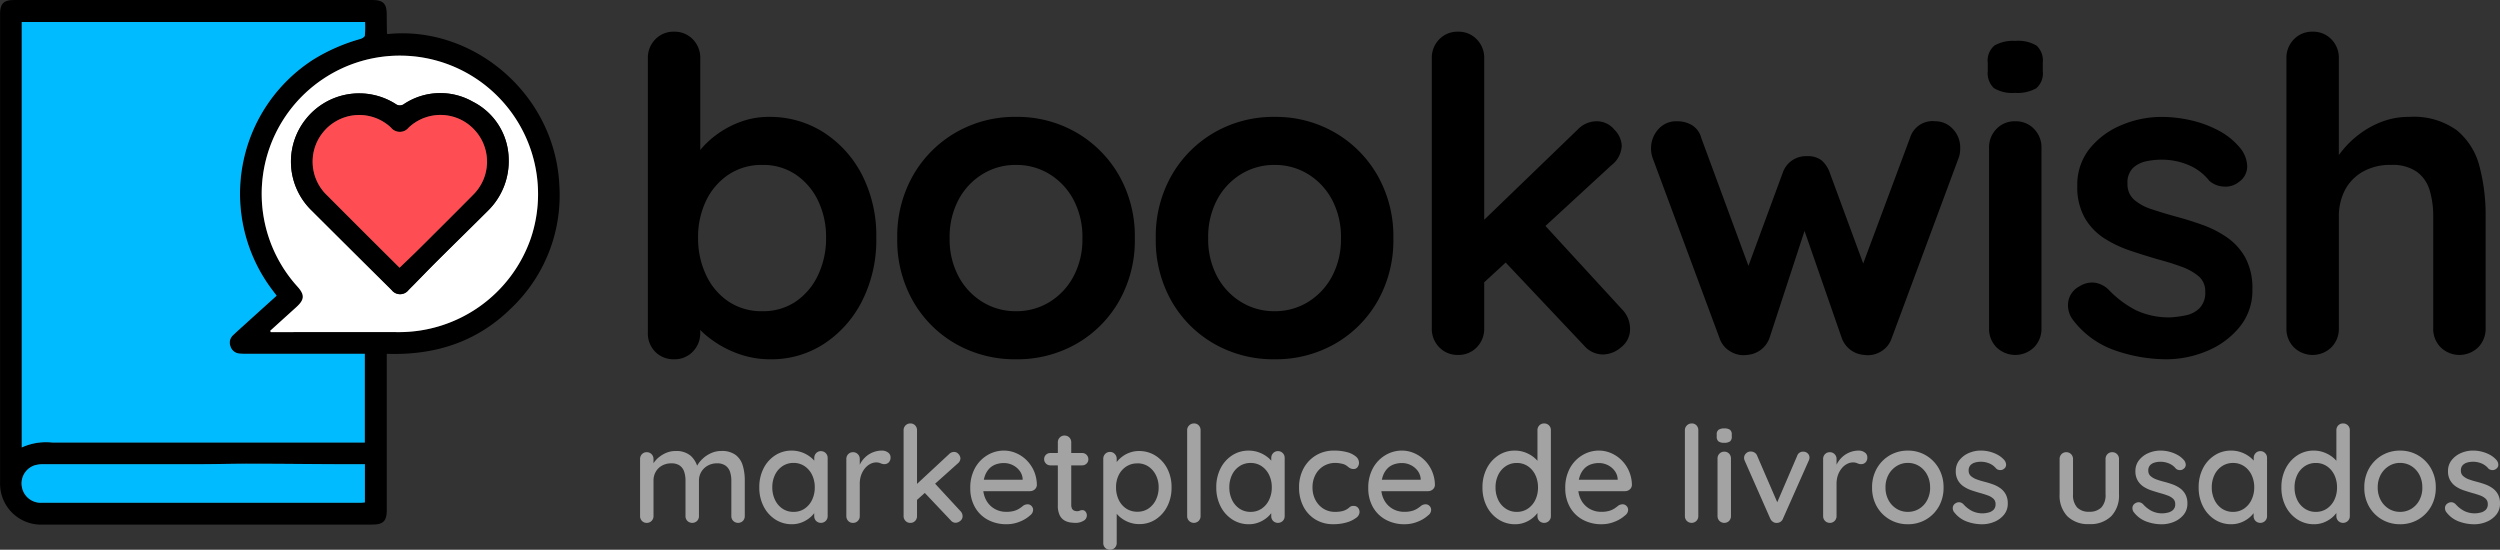
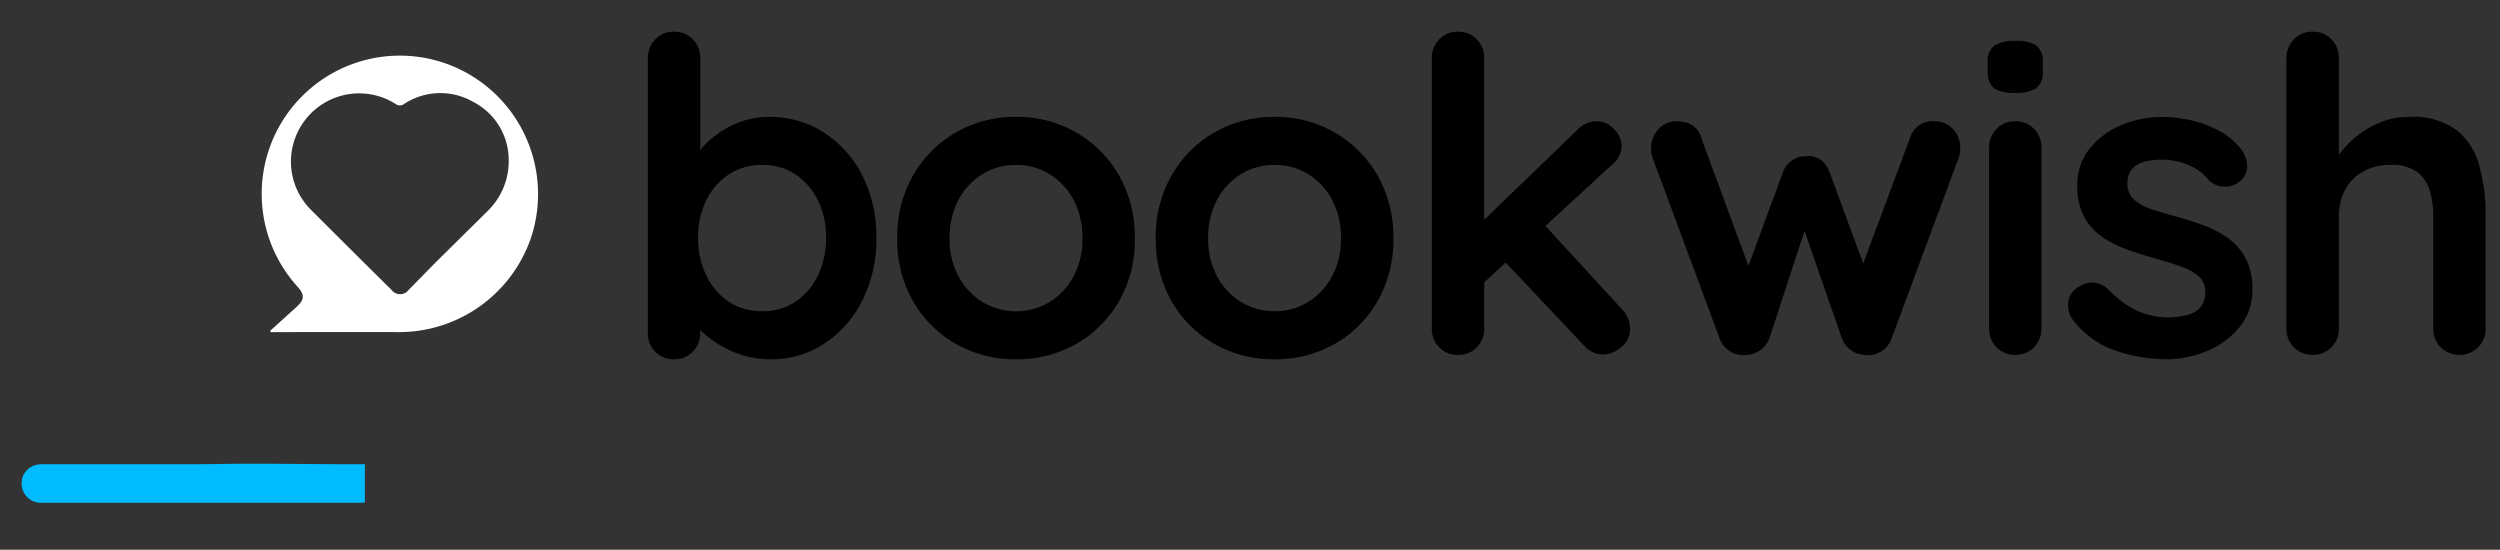
<svg xmlns="http://www.w3.org/2000/svg" width="315.412" height="69.361" viewBox="0 0 315.412 69.361">
  <rect x="0" y="0" width="315.412" height="69.361" fill="#333333" stroke="none" />
  <g transform="translate(24406.318 17.694)">
    <g transform="translate(-24406.318 -17.694)">
      <path d="M17.8-18.115a12.557,12.557,0,0,1,6.915,1.956,13.881,13.881,0,0,1,4.849,5.372,16.849,16.849,0,0,1,1.791,7.934,17.015,17.015,0,0,1-1.791,7.962,13.993,13.993,0,0,1-4.794,5.4,12.1,12.1,0,0,1-6.75,1.956,11.774,11.774,0,0,1-4.133-.716A13.232,13.232,0,0,1,10.5,9.931,10.42,10.42,0,0,1,8.238,7.7a3.549,3.549,0,0,1-.8-1.9l1.708-.716V9.1a3.3,3.3,0,0,1-.937,2.4,3.163,3.163,0,0,1-2.369.964,3.211,3.211,0,0,1-2.369-.937A3.28,3.28,0,0,1,2.535,9.1V-25.5a3.3,3.3,0,0,1,.937-2.4,3.163,3.163,0,0,1,2.369-.964A3.163,3.163,0,0,1,8.21-27.9a3.3,3.3,0,0,1,.937,2.4v14L8.21-12a3.1,3.1,0,0,1,.771-1.736,11.107,11.107,0,0,1,2.094-2.039,11.925,11.925,0,0,1,3.058-1.681A10.2,10.2,0,0,1,17.8-18.115Zm-.827,6.061a7.469,7.469,0,0,0-4.243,1.212A8.226,8.226,0,0,0,9.891-7.564,10.511,10.511,0,0,0,8.872-2.853,10.736,10.736,0,0,0,9.891,1.858a8.147,8.147,0,0,0,2.838,3.334A7.469,7.469,0,0,0,16.971,6.4a7.338,7.338,0,0,0,4.215-1.212A8.227,8.227,0,0,0,24,1.858a10.736,10.736,0,0,0,1.019-4.711A10.511,10.511,0,0,0,24-7.564a8.307,8.307,0,0,0-2.81-3.278A7.338,7.338,0,0,0,16.971-12.054Zm47,9.257a15.5,15.5,0,0,1-2.011,7.962,14.436,14.436,0,0,1-5.4,5.372,15.045,15.045,0,0,1-7.576,1.929,15.045,15.045,0,0,1-7.576-1.929,14.436,14.436,0,0,1-5.4-5.372A15.5,15.5,0,0,1,34-2.8a15.5,15.5,0,0,1,2.011-7.962,14.645,14.645,0,0,1,5.4-5.4,14.879,14.879,0,0,1,7.576-1.956,14.879,14.879,0,0,1,7.576,1.956,14.645,14.645,0,0,1,5.4,5.4A15.5,15.5,0,0,1,63.972-2.8Zm-6.612,0a10.015,10.015,0,0,0-1.13-4.876A8.407,8.407,0,0,0,53.2-10.9a7.949,7.949,0,0,0-4.215-1.157A7.949,7.949,0,0,0,44.769-10.9a8.407,8.407,0,0,0-3.031,3.223A10.015,10.015,0,0,0,40.609-2.8a9.9,9.9,0,0,0,1.13,4.821,8.407,8.407,0,0,0,3.031,3.223A7.949,7.949,0,0,0,48.984,6.4,7.949,7.949,0,0,0,53.2,5.247,8.407,8.407,0,0,0,56.23,2.024,9.9,9.9,0,0,0,57.36-2.8Zm39.231,0A15.5,15.5,0,0,1,94.58,5.164a14.436,14.436,0,0,1-5.4,5.372A15.045,15.045,0,0,1,81.6,12.465a15.045,15.045,0,0,1-7.576-1.929,14.436,14.436,0,0,1-5.4-5.372A15.5,15.5,0,0,1,66.617-2.8a15.5,15.5,0,0,1,2.011-7.962,14.645,14.645,0,0,1,5.4-5.4A14.879,14.879,0,0,1,81.6-18.115a14.879,14.879,0,0,1,7.576,1.956,14.645,14.645,0,0,1,5.4,5.4A15.5,15.5,0,0,1,96.591-2.8Zm-6.612,0a10.015,10.015,0,0,0-1.13-4.876A8.407,8.407,0,0,0,85.819-10.9,7.949,7.949,0,0,0,81.6-12.054,7.949,7.949,0,0,0,77.389-10.9a8.407,8.407,0,0,0-3.031,3.223A10.015,10.015,0,0,0,73.229-2.8a9.9,9.9,0,0,0,1.13,4.821,8.407,8.407,0,0,0,3.031,3.223A7.949,7.949,0,0,0,81.6,6.4a7.949,7.949,0,0,0,4.215-1.157,8.407,8.407,0,0,0,3.031-3.223A9.9,9.9,0,0,0,89.979-2.8Zm14.767,14.712a3.163,3.163,0,0,1-2.369-.964,3.3,3.3,0,0,1-.937-2.4V-25.5a3.3,3.3,0,0,1,.937-2.4,3.163,3.163,0,0,1,2.369-.964,3.163,3.163,0,0,1,2.369.964,3.3,3.3,0,0,1,.937,2.4V8.553a3.3,3.3,0,0,1-.937,2.4A3.163,3.163,0,0,1,104.746,11.914Zm17.522-29.479a2.871,2.871,0,0,1,2.2,1.047,3.115,3.115,0,0,1,.937,2.039A3.307,3.307,0,0,1,124.086-12L107.5,3.263l-.276-7.6,12.618-12.177A3.328,3.328,0,0,1,122.268-17.564Zm.826,29.423a3.139,3.139,0,0,1-2.424-1.1L110.476-.043l5.014-4.628,9.918,10.8a3.511,3.511,0,0,1,1.047,2.48,2.871,2.871,0,0,1-1.13,2.342A3.576,3.576,0,0,1,123.094,11.859ZM164.97-17.564a2.975,2.975,0,0,1,2.2.964,3.374,3.374,0,0,1,.937,2.452,3.876,3.876,0,0,1-.055.689,3,3,0,0,1-.165.579l-8.43,22.7a3.049,3.049,0,0,1-1.378,1.681,3.126,3.126,0,0,1-2.094.413,3.229,3.229,0,0,1-2.81-2.094l-4.239-12.2-1.216-3.5,1.433.055L144.032,9.82a3.229,3.229,0,0,1-2.81,2.094,3.111,3.111,0,0,1-2.066-.413,3.022,3.022,0,0,1-1.405-1.681l-8.43-22.7a3.68,3.68,0,0,1-.22-1.267,3.579,3.579,0,0,1,.882-2.369,3,3,0,0,1,2.424-1.047,3.57,3.57,0,0,1,1.873.5,2.659,2.659,0,0,1,1.157,1.6L142.1,2.6l-1.378-.11,5.014-13.61a3.08,3.08,0,0,1,3.031-2.039,2.835,2.835,0,0,1,1.846.523,3.612,3.612,0,0,1,1.019,1.515l5.014,13.61L155,2.712l6.777-18.183A2.968,2.968,0,0,1,164.97-17.564ZM178.36,8.553a3.3,3.3,0,0,1-.937,2.4,3.393,3.393,0,0,1-4.739,0,3.3,3.3,0,0,1-.937-2.4V-14.2a3.3,3.3,0,0,1,.937-2.4,3.163,3.163,0,0,1,2.369-.964,3.163,3.163,0,0,1,2.369.964,3.3,3.3,0,0,1,.937,2.4ZM175-21.146a4.378,4.378,0,0,1-2.645-.606,2.589,2.589,0,0,1-.771-2.149v-1.047a2.449,2.449,0,0,1,.854-2.176,4.723,4.723,0,0,1,2.617-.579,4.5,4.5,0,0,1,2.7.606,2.589,2.589,0,0,1,.771,2.149V-23.9a2.488,2.488,0,0,1-.827,2.176A4.83,4.83,0,0,1,175-21.146Zm7.218,28.487a3.082,3.082,0,0,1-.5-1.984,2.658,2.658,0,0,1,1.433-2.094,2.986,2.986,0,0,1,1.873-.468,3.126,3.126,0,0,1,1.928,1.019,13,13,0,0,0,3.361,2.48,9.813,9.813,0,0,0,4.408.882,14.729,14.729,0,0,0,1.818-.248,3.487,3.487,0,0,0,1.736-.882,2.759,2.759,0,0,0,.744-2.121A2.422,2.422,0,0,0,198.2,2,6.961,6.961,0,0,0,196.019.784q-1.35-.5-3-.937-1.708-.5-3.5-1.1a14.609,14.609,0,0,1-3.278-1.57,7.547,7.547,0,0,1-2.424-2.562,7.854,7.854,0,0,1-.937-4.022,7.262,7.262,0,0,1,1.543-4.684,10.076,10.076,0,0,1,3.995-2.975,12.985,12.985,0,0,1,5.152-1.047,16.632,16.632,0,0,1,3.582.413,14.015,14.015,0,0,1,3.581,1.322,8.85,8.85,0,0,1,2.865,2.4A3.911,3.911,0,0,1,204.312-12a2.366,2.366,0,0,1-1.047,2.094,2.659,2.659,0,0,1-1.929.579,2.913,2.913,0,0,1-1.818-.744A6.509,6.509,0,0,0,197.011-12a8.611,8.611,0,0,0-3.609-.716,9.169,9.169,0,0,0-1.791.193,3.536,3.536,0,0,0-1.681.827,2.555,2.555,0,0,0-.716,2.011,2.571,2.571,0,0,0,.826,2.011,6.253,6.253,0,0,0,2.232,1.212q1.405.468,3,.909,1.653.441,3.361,1.047a13.3,13.3,0,0,1,3.141,1.6,7.58,7.58,0,0,1,2.314,2.562,8.09,8.09,0,0,1,.882,3.995,7.242,7.242,0,0,1-1.653,4.794,10.464,10.464,0,0,1-4.133,3,13.219,13.219,0,0,1-5.069,1.019,19.7,19.7,0,0,1-6.5-1.13A11.255,11.255,0,0,1,182.217,7.341Zm42.537-25.456a9.265,9.265,0,0,1,6.033,1.708,8.67,8.67,0,0,1,2.838,4.546,24.035,24.035,0,0,1,.771,6.309V8.553a3.3,3.3,0,0,1-.937,2.4,3.393,3.393,0,0,1-4.739,0,3.3,3.3,0,0,1-.937-2.4V-5.553a11.328,11.328,0,0,0-.441-3.278,4.492,4.492,0,0,0-1.6-2.342,5.367,5.367,0,0,0-3.306-.882,6.9,6.9,0,0,0-3.582.882,5.7,5.7,0,0,0-2.232,2.342,7.118,7.118,0,0,0-.744,3.278V8.553a3.3,3.3,0,0,1-.937,2.4,3.393,3.393,0,0,1-4.739,0,3.3,3.3,0,0,1-.937-2.4V-25.5a3.3,3.3,0,0,1,.937-2.4,3.163,3.163,0,0,1,2.369-.964,3.163,3.163,0,0,1,2.369.964,3.3,3.3,0,0,1,.937,2.4v13.665L215.056-12a12.334,12.334,0,0,1,1.377-2.011,11.928,11.928,0,0,1,2.149-2.011,11.481,11.481,0,0,1,2.81-1.515A9.5,9.5,0,0,1,224.754-18.115Z" transform="translate(79.202 32.863)" />
      <g transform="translate(0)">
-         <path d="M-643.2,200.684v.936q0,9.376,0,18.752c0,1.419-.436,1.855-1.846,1.855q-20.751,0-41.5,0a5.164,5.164,0,0,1-5.369-4.288,5.782,5.782,0,0,1-.073-1.028q0-29.541,0-59.082c0-1.327.45-1.78,1.775-1.78H-645c1.33,0,1.784.454,1.794,1.77q.008,1.206.028,2.411c0,.039.041.078.063.117,10.695-1.13,21.248,7.488,21.7,19.285a19.648,19.648,0,0,1-6.154,15.363C-631.859,199.2-637.142,200.892-643.2,200.684ZM-689.253,212.5a7.427,7.427,0,0,1,3.876-.62q19.271,0,38.541,0h.856v-11.2h-.856q-7.136,0-14.272,0a5.278,5.278,0,0,1-.687-.03,1.293,1.293,0,0,1-1.146-.953,1.273,1.273,0,0,1,.368-1.383c.449-.428.911-.842,1.371-1.258,1.36-1.23,2.721-2.457,4.1-3.706-.189-.249-.34-.449-.491-.648a20.127,20.127,0,0,1,5.148-29.163,23.141,23.141,0,0,1,5.9-2.577c.223-.069.553-.258.575-.426a13.467,13.467,0,0,0,.027-1.717h-43.314Zm31.348-14.722.068.168h.735c5.171,0,10.343-.017,15.514,0a17.593,17.593,0,0,0,16.571-11.867,17.479,17.479,0,0,0-6.08-19.526,17.408,17.408,0,0,0-20.187-.515,17.434,17.434,0,0,0-3.216,26.129c.977,1.074.943,1.679-.141,2.655S-656.817,196.79-657.9,197.775Zm11.943,16.832c-1.472,0-2.889.006-4.306,0-3.422-.017-6.845-.054-10.267-.057-2.2,0-4.4.059-6.6.061-6.436.007-12.87,0-19.306,0a3.992,3.992,0,0,0-1.154.133,2.4,2.4,0,0,0-1.639,2.7,2.415,2.415,0,0,0,2.493,2.033q20.1.006,40.2,0c.177,0,.354-.027.585-.046Z" transform="translate(691.997 -156.045)" />
-         <path d="M-672.1,229.834V176.156h43.314a13.435,13.435,0,0,1-.028,1.717c-.022.167-.352.357-.575.426a23.136,23.136,0,0,0-5.9,2.577,20.127,20.127,0,0,0-5.148,29.163c.152.2.3.4.491.648-1.383,1.249-2.744,2.477-4.1,3.706-.46.416-.922.83-1.371,1.258a1.273,1.273,0,0,0-.368,1.383,1.293,1.293,0,0,0,1.146.953,5.3,5.3,0,0,0,.687.03q7.136,0,14.272,0h.856v11.2h-.856q-19.27,0-38.541,0A7.428,7.428,0,0,0-672.1,229.834Z" transform="translate(674.845 -173.383)" fill="#0bf" />
        <path d="M-451.55,241.655q1.631-1.477,3.263-2.953c1.084-.976,1.118-1.581.141-2.655a17.434,17.434,0,0,1,3.217-26.129,17.408,17.408,0,0,1,20.187.515,17.479,17.479,0,0,1,6.08,19.526,17.592,17.592,0,0,1-16.571,11.867c-5.171-.02-10.343,0-15.514,0h-.735Zm30.086-21.709a8.229,8.229,0,0,0-4.518-7.186,8.294,8.294,0,0,0-8.657.268.886.886,0,0,1-1.094.011,8.586,8.586,0,0,0-11.34,1.936,8.59,8.59,0,0,0,.727,11.485q5.044,5.04,10.114,10.054a1.343,1.343,0,0,0,2.141-.01c1.17-1.167,2.307-2.367,3.478-3.533,2.179-2.17,4.38-4.317,6.557-6.49A8.75,8.75,0,0,0-421.464,219.946Z" transform="translate(485.642 -199.925)" fill="#fff" />
        <path d="M-628.9,580.339v4.823c-.231.019-.408.046-.585.046q-20.1,0-40.2,0a2.416,2.416,0,0,1-2.493-2.033,2.4,2.4,0,0,1,1.639-2.7,3.994,3.994,0,0,1,1.154-.133c6.435-.005,12.871.005,19.306,0,2.2,0,4.4-.064,6.6-.062,3.423,0,6.845.04,10.268.057C-631.787,580.345-630.371,580.339-628.9,580.339Z" transform="translate(674.934 -521.777)" fill="#0bf" />
-         <path d="M-398.356,249.477a8.75,8.75,0,0,1-2.592,6.536c-2.177,2.172-4.378,4.32-6.557,6.49-1.171,1.166-2.308,2.366-3.478,3.533a1.343,1.343,0,0,1-2.141.009q-5.06-5.025-10.114-10.054a8.59,8.59,0,0,1-.727-11.485,8.586,8.586,0,0,1,11.34-1.936.886.886,0,0,0,1.094-.011,8.293,8.293,0,0,1,8.657-.268A8.229,8.229,0,0,1-398.356,249.477Zm-13.762,13.756c.874-.846,1.721-1.648,2.548-2.471,2.244-2.233,4.491-4.463,6.716-6.715a5.872,5.872,0,0,0,.182-8.208,5.839,5.839,0,0,0-8.3-.286,1.427,1.427,0,0,1-2.235,0,5.85,5.85,0,0,0-8.3.289,5.868,5.868,0,0,0,.235,8.256q2.553,2.563,5.113,5.119Q-414.14,261.229-412.118,263.233Z" transform="translate(462.534 -229.456)" />
-         <path d="M-395,280.5q-2.018-2.007-4.039-4.018-2.56-2.556-5.113-5.119a5.867,5.867,0,0,1-.236-8.256,5.85,5.85,0,0,1,8.3-.289,1.427,1.427,0,0,0,2.235,0,5.839,5.839,0,0,1,8.3.286,5.872,5.872,0,0,1-.182,8.208c-2.225,2.252-4.472,4.482-6.716,6.715C-393.277,278.851-394.125,279.653-395,280.5Z" transform="translate(445.414 -246.722)" fill="#ff4e53" />
      </g>
-       <path d="M5.316-5.4a2.767,2.767,0,0,1,1.933.619,3.028,3.028,0,0,1,.9,1.67L7.876-3.2l.119-.271a3.5,3.5,0,0,1,.67-.89,3.808,3.808,0,0,1,1.077-.746,3.093,3.093,0,0,1,1.339-.3,2.9,2.9,0,0,1,1.814.5,2.6,2.6,0,0,1,.9,1.339,6.447,6.447,0,0,1,.254,1.873V2.8a.855.855,0,0,1-.237.619.87.87,0,0,1-1.212,0,.839.839,0,0,1-.246-.619V-1.675a3.47,3.47,0,0,0-.161-1.085,1.563,1.563,0,0,0-.559-.788,1.8,1.8,0,0,0-1.094-.3,2.325,2.325,0,0,0-1.178.3,2.158,2.158,0,0,0-.805.788,2.106,2.106,0,0,0-.288,1.085V2.8a.855.855,0,0,1-.237.619.881.881,0,0,1-1.221,0A.855.855,0,0,1,6.57,2.8V-1.692a3.47,3.47,0,0,0-.161-1.085,1.536,1.536,0,0,0-.551-.78,1.794,1.794,0,0,0-1.085-.288,2.331,2.331,0,0,0-1.17.288,2.05,2.05,0,0,0-.788.78,2.156,2.156,0,0,0-.28,1.085V2.8a.839.839,0,0,1-.246.619.819.819,0,0,1-.6.246.811.811,0,0,1-.61-.246A.855.855,0,0,1,.84,2.8V-4.387a.855.855,0,0,1,.237-.619.811.811,0,0,1,.61-.246.819.819,0,0,1,.6.246.839.839,0,0,1,.246.619v1L2.213-3.2a2.873,2.873,0,0,1,.39-.763,3.261,3.261,0,0,1,.687-.712A3.8,3.8,0,0,1,4.214-5.2,2.94,2.94,0,0,1,5.316-5.4Zm18.344.017a.819.819,0,0,1,.6.246.839.839,0,0,1,.246.619V2.8a.839.839,0,0,1-.246.619.87.87,0,0,1-1.212,0,.855.855,0,0,1-.237-.619V1.581l.339.051a1.264,1.264,0,0,1-.246.678,3.285,3.285,0,0,1-.67.721,3.741,3.741,0,0,1-1,.576A3.323,3.323,0,0,1,20,3.835a3.793,3.793,0,0,1-2.1-.6,4.231,4.231,0,0,1-1.475-1.653,5.136,5.136,0,0,1-.543-2.39,5.161,5.161,0,0,1,.543-2.416,4.205,4.205,0,0,1,1.467-1.636,3.732,3.732,0,0,1,2.06-.593,3.733,3.733,0,0,1,1.348.237,3.9,3.9,0,0,1,1.077.61,3.16,3.16,0,0,1,.712.788,1.519,1.519,0,0,1,.254.788l-.526.051V-4.523a.863.863,0,0,1,.237-.61A.8.8,0,0,1,23.66-5.387ZM20.2,2.276a2.438,2.438,0,0,0,1.4-.407,2.748,2.748,0,0,0,.941-1.11A3.565,3.565,0,0,0,22.88-.81a3.55,3.55,0,0,0-.339-1.577,2.761,2.761,0,0,0-.941-1.1A2.438,2.438,0,0,0,20.2-3.9a2.449,2.449,0,0,0-1.39.407,2.736,2.736,0,0,0-.949,1.1A3.55,3.55,0,0,0,17.523-.81,3.565,3.565,0,0,0,17.862.758a2.748,2.748,0,0,0,.941,1.11A2.438,2.438,0,0,0,20.2,2.276Zm7.511,1.39a.811.811,0,0,1-.61-.246.855.855,0,0,1-.237-.619V-4.387a.855.855,0,0,1,.237-.619.811.811,0,0,1,.61-.246.819.819,0,0,1,.6.246.839.839,0,0,1,.246.619v1.9l-.17-.729a3,3,0,0,1,.415-.882,3.2,3.2,0,0,1,.67-.712,3.037,3.037,0,0,1,.873-.475,3.025,3.025,0,0,1,1.009-.17,1.251,1.251,0,0,1,.763.237.713.713,0,0,1,.322.593.855.855,0,0,1-.237.67.771.771,0,0,1-.526.212,1.155,1.155,0,0,1-.492-.11,1.318,1.318,0,0,0-.559-.11,1.624,1.624,0,0,0-.729.186,2.13,2.13,0,0,0-.678.551,2.81,2.81,0,0,0-.483.856,3.22,3.22,0,0,0-.178,1.1V2.8a.839.839,0,0,1-.246.619A.819.819,0,0,1,27.712,3.666Zm7.222,0a.819.819,0,0,1-.6-.246.839.839,0,0,1-.246-.619V-8.015a.839.839,0,0,1,.246-.619.819.819,0,0,1,.6-.246.811.811,0,0,1,.61.246.855.855,0,0,1,.237.619V2.8a.855.855,0,0,1-.237.619A.811.811,0,0,1,34.934,3.666Zm5.527-8.952a.722.722,0,0,1,.559.271.829.829,0,0,1,.237.543.838.838,0,0,1-.322.627L35.629.9l-.068-1.95,4.272-3.967A.861.861,0,0,1,40.461-5.286Zm.2,8.935a.787.787,0,0,1-.61-.288L36.664-.217,37.952-1.4l3.306,3.577a.918.918,0,0,1,.271.644.724.724,0,0,1-.3.6A.943.943,0,0,1,40.665,3.649Zm6.442.186a4.89,4.89,0,0,1-2.433-.585A4.088,4.088,0,0,1,43.064,1.64,4.766,4.766,0,0,1,42.5-.708a5.088,5.088,0,0,1,.6-2.552,4.284,4.284,0,0,1,1.577-1.628,4.029,4.029,0,0,1,2.06-.568,3.867,3.867,0,0,1,1.568.331,4.242,4.242,0,0,1,1.331.916,4.427,4.427,0,0,1,.916,1.373A4.521,4.521,0,0,1,50.9-1.115a.762.762,0,0,1-.271.559.878.878,0,0,1-.593.22H43.462l-.407-1.441H49.43l-.322.305v-.424A1.9,1.9,0,0,0,48.7-2.938a2.432,2.432,0,0,0-.873-.7,2.516,2.516,0,0,0-1.094-.246,3.04,3.04,0,0,0-.983.161,2.126,2.126,0,0,0-.831.517,2.61,2.61,0,0,0-.576.941,4.14,4.14,0,0,0-.22,1.45,3.272,3.272,0,0,0,.39,1.628,2.791,2.791,0,0,0,1.051,1.077,2.9,2.9,0,0,0,1.475.381,3.461,3.461,0,0,0,1.017-.127,2.523,2.523,0,0,0,.678-.314q.271-.186.475-.356a1.045,1.045,0,0,1,.509-.153.676.676,0,0,1,.509.212.7.7,0,0,1,.2.5.874.874,0,0,1-.373.678,4.1,4.1,0,0,1-1.263.78A4.3,4.3,0,0,1,47.107,3.835Zm5.51-8.986H56.6a.771.771,0,0,1,.568.229.771.771,0,0,1,.229.568.724.724,0,0,1-.229.543.787.787,0,0,1-.568.22H52.617a.771.771,0,0,1-.568-.229.751.751,0,0,1-.229-.551.743.743,0,0,1,.229-.559A.787.787,0,0,1,52.617-5.15Zm1.78-2.2a.811.811,0,0,1,.61.246.855.855,0,0,1,.237.619V1.377a1.026,1.026,0,0,0,.1.492.531.531,0,0,0,.28.254,1.016,1.016,0,0,0,.365.068.768.768,0,0,0,.331-.068.811.811,0,0,1,.348-.068.5.5,0,0,1,.373.186.728.728,0,0,1,.17.509.753.753,0,0,1-.441.661,1.868,1.868,0,0,1-.949.254,5.337,5.337,0,0,1-.678-.051,2.094,2.094,0,0,1-.754-.254,1.544,1.544,0,0,1-.6-.653,2.745,2.745,0,0,1-.237-1.263V-6.489a.839.839,0,0,1,.246-.619A.819.819,0,0,1,54.4-7.354ZM63.773-5.4a3.821,3.821,0,0,1,2.111.593A4.235,4.235,0,0,1,67.35-3.192,5.021,5.021,0,0,1,67.893-.81a5.123,5.123,0,0,1-.543,2.4,4.229,4.229,0,0,1-1.458,1.636,3.72,3.72,0,0,1-2.068.593,3.641,3.641,0,0,1-1.221-.2,3.777,3.777,0,0,1-1.017-.534,3.561,3.561,0,0,1-.721-.7,1.817,1.817,0,0,1-.348-.7l.458-.22v4.73a.839.839,0,0,1-.246.619.87.87,0,0,1-1.212,0,.855.855,0,0,1-.237-.619V-4.421a.863.863,0,0,1,.237-.61.8.8,0,0,1,.61-.254.8.8,0,0,1,.6.254.847.847,0,0,1,.246.61v1.17L60.7-3.4a1.486,1.486,0,0,1,.322-.67,3.463,3.463,0,0,1,.687-.653,3.591,3.591,0,0,1,.949-.492A3.344,3.344,0,0,1,63.773-5.4Zm-.186,1.56a2.505,2.505,0,0,0-1.416.4A2.723,2.723,0,0,0,61.23-2.37a3.443,3.443,0,0,0-.339,1.56A3.565,3.565,0,0,0,61.23.758a2.686,2.686,0,0,0,.941,1.1,2.505,2.505,0,0,0,1.416.4,2.435,2.435,0,0,0,1.39-.4,2.773,2.773,0,0,0,.941-1.1A3.492,3.492,0,0,0,66.265-.81a3.387,3.387,0,0,0-.348-1.551,2.8,2.8,0,0,0-.941-1.085A2.435,2.435,0,0,0,63.586-3.845ZM71.555,2.8a.839.839,0,0,1-.246.619.86.86,0,0,1-1.2,0,.839.839,0,0,1-.246-.619V-8.015a.825.825,0,0,1,.254-.619.847.847,0,0,1,.61-.246.784.784,0,0,1,.6.246.873.873,0,0,1,.229.619ZM81.32-5.387a.819.819,0,0,1,.6.246.839.839,0,0,1,.246.619V2.8a.839.839,0,0,1-.246.619.87.87,0,0,1-1.212,0,.855.855,0,0,1-.237-.619V1.581l.339.051a1.264,1.264,0,0,1-.246.678,3.285,3.285,0,0,1-.67.721,3.742,3.742,0,0,1-1,.576,3.323,3.323,0,0,1-1.238.229,3.793,3.793,0,0,1-2.1-.6,4.231,4.231,0,0,1-1.475-1.653,5.137,5.137,0,0,1-.543-2.39,5.161,5.161,0,0,1,.543-2.416,4.205,4.205,0,0,1,1.467-1.636,3.732,3.732,0,0,1,2.06-.593,3.733,3.733,0,0,1,1.348.237,3.9,3.9,0,0,1,1.077.61,3.16,3.16,0,0,1,.712.788A1.519,1.519,0,0,1,81-3.031l-.526.051V-4.523a.863.863,0,0,1,.237-.61A.8.8,0,0,1,81.32-5.387ZM77.862,2.276a2.438,2.438,0,0,0,1.4-.407A2.748,2.748,0,0,0,80.2.758,3.565,3.565,0,0,0,80.54-.81,3.55,3.55,0,0,0,80.2-2.387a2.761,2.761,0,0,0-.941-1.1,2.438,2.438,0,0,0-1.4-.407,2.449,2.449,0,0,0-1.39.407,2.736,2.736,0,0,0-.949,1.1A3.55,3.55,0,0,0,75.183-.81,3.565,3.565,0,0,0,75.522.758a2.748,2.748,0,0,0,.941,1.11A2.438,2.438,0,0,0,77.862,2.276ZM88.407-5.455a6.082,6.082,0,0,1,1.619.195,2.872,2.872,0,0,1,1.11.543,1.036,1.036,0,0,1,.407.805.892.892,0,0,1-.178.534.582.582,0,0,1-.5.246.89.89,0,0,1-.415-.085,1.534,1.534,0,0,1-.3-.2,2.2,2.2,0,0,0-.339-.237,1.934,1.934,0,0,0-.551-.17A3.608,3.608,0,0,0,88.61-3.9a2.873,2.873,0,0,0-1.551.407,2.812,2.812,0,0,0-1.017,1.1A3.344,3.344,0,0,0,85.677-.81,3.344,3.344,0,0,0,86.042.767a2.856,2.856,0,0,0,1,1.1,2.692,2.692,0,0,0,1.483.407,3.827,3.827,0,0,0,.839-.076A2.223,2.223,0,0,0,89.916,2a2.218,2.218,0,0,0,.441-.314.687.687,0,0,1,.492-.161.7.7,0,0,1,.568.229.845.845,0,0,1,.195.568.949.949,0,0,1-.449.721,3.622,3.622,0,0,1-1.2.568,5.789,5.789,0,0,1-1.645.22,4.239,4.239,0,0,1-2.3-.61,4.123,4.123,0,0,1-1.509-1.661A5.166,5.166,0,0,1,83.982-.81a4.959,4.959,0,0,1,.559-2.382A4.261,4.261,0,0,1,86.1-4.845,4.337,4.337,0,0,1,88.407-5.455Zm8.918,9.291a4.89,4.89,0,0,1-2.433-.585A4.088,4.088,0,0,1,93.281,1.64a4.766,4.766,0,0,1-.568-2.348,5.088,5.088,0,0,1,.6-2.552,4.284,4.284,0,0,1,1.577-1.628,4.029,4.029,0,0,1,2.06-.568,3.867,3.867,0,0,1,1.568.331,4.242,4.242,0,0,1,1.331.916,4.427,4.427,0,0,1,.916,1.373,4.521,4.521,0,0,1,.356,1.721.762.762,0,0,1-.271.559.878.878,0,0,1-.593.22H93.68l-.407-1.441h6.375l-.322.305v-.424a1.9,1.9,0,0,0-.407-1.043,2.432,2.432,0,0,0-.873-.7,2.516,2.516,0,0,0-1.094-.246,3.04,3.04,0,0,0-.983.161,2.126,2.126,0,0,0-.831.517,2.61,2.61,0,0,0-.576.941,4.14,4.14,0,0,0-.22,1.45,3.272,3.272,0,0,0,.39,1.628,2.791,2.791,0,0,0,1.051,1.077,2.9,2.9,0,0,0,1.475.381,3.461,3.461,0,0,0,1.017-.127,2.523,2.523,0,0,0,.678-.314q.271-.186.475-.356a1.045,1.045,0,0,1,.509-.153.676.676,0,0,1,.509.212.7.7,0,0,1,.2.5.874.874,0,0,1-.373.678,4.1,4.1,0,0,1-1.263.78A4.3,4.3,0,0,1,97.325,3.835ZM114.906-8.88a.834.834,0,0,1,.6.237.832.832,0,0,1,.246.627V2.8a.839.839,0,0,1-.246.619.87.87,0,0,1-1.212,0,.855.855,0,0,1-.237-.619V1.581l.339.017a1.3,1.3,0,0,1-.246.687,3.343,3.343,0,0,1-.67.737,3.615,3.615,0,0,1-1,.585,3.323,3.323,0,0,1-1.238.229,3.8,3.8,0,0,1-2.094-.6,4.222,4.222,0,0,1-1.483-1.645,5.123,5.123,0,0,1-.543-2.4,5.123,5.123,0,0,1,.543-2.4,4.27,4.27,0,0,1,1.467-1.645,3.694,3.694,0,0,1,2.06-.6,3.685,3.685,0,0,1,1.331.237,3.9,3.9,0,0,1,1.077.61,3.32,3.32,0,0,1,.721.788,1.485,1.485,0,0,1,.263.788l-.526.051V-8.015a.855.855,0,0,1,.237-.619A.811.811,0,0,1,114.906-8.88ZM111.447,2.276a2.437,2.437,0,0,0,1.4-.407,2.76,2.76,0,0,0,.941-1.1,3.55,3.55,0,0,0,.339-1.577,3.55,3.55,0,0,0-.339-1.577,2.76,2.76,0,0,0-.941-1.1,2.437,2.437,0,0,0-1.4-.407,2.449,2.449,0,0,0-1.39.407,2.736,2.736,0,0,0-.949,1.1,3.551,3.551,0,0,0-.339,1.577,3.551,3.551,0,0,0,.339,1.577,2.736,2.736,0,0,0,.949,1.1A2.449,2.449,0,0,0,111.447,2.276Zm10.732,1.56a4.89,4.89,0,0,1-2.433-.585,4.088,4.088,0,0,1-1.611-1.611,4.766,4.766,0,0,1-.568-2.348,5.088,5.088,0,0,1,.6-2.552,4.284,4.284,0,0,1,1.577-1.628,4.029,4.029,0,0,1,2.06-.568,3.867,3.867,0,0,1,1.568.331,4.242,4.242,0,0,1,1.331.916,4.427,4.427,0,0,1,.916,1.373,4.521,4.521,0,0,1,.356,1.721.762.762,0,0,1-.271.559.878.878,0,0,1-.593.22h-6.578l-.407-1.441H124.5l-.322.305v-.424a1.9,1.9,0,0,0-.407-1.043,2.432,2.432,0,0,0-.873-.7,2.516,2.516,0,0,0-1.094-.246,3.04,3.04,0,0,0-.983.161,2.126,2.126,0,0,0-.831.517,2.61,2.61,0,0,0-.576.941,4.14,4.14,0,0,0-.22,1.45,3.272,3.272,0,0,0,.39,1.628,2.791,2.791,0,0,0,1.051,1.077,2.9,2.9,0,0,0,1.475.381,3.461,3.461,0,0,0,1.017-.127,2.523,2.523,0,0,0,.678-.314q.271-.186.475-.356a1.045,1.045,0,0,1,.509-.153.676.676,0,0,1,.509.212.7.7,0,0,1,.2.5.874.874,0,0,1-.373.678,4.1,4.1,0,0,1-1.263.78A4.3,4.3,0,0,1,122.179,3.835ZM134.352,2.8a.839.839,0,0,1-.246.619.86.86,0,0,1-1.2,0,.839.839,0,0,1-.246-.619V-8.015a.825.825,0,0,1,.254-.619.847.847,0,0,1,.61-.246.784.784,0,0,1,.6.246.873.873,0,0,1,.229.619Zm4.12,0a.855.855,0,0,1-.237.619.87.87,0,0,1-1.212,0,.839.839,0,0,1-.246-.619V-4.455a.839.839,0,0,1,.246-.619.819.819,0,0,1,.6-.246.811.811,0,0,1,.61.246.855.855,0,0,1,.237.619Zm-.865-9.24a1.135,1.135,0,0,1-.712-.178.732.732,0,0,1-.22-.6V-7.49a.68.68,0,0,1,.237-.593,1.226,1.226,0,0,1,.712-.17,1.169,1.169,0,0,1,.729.178.709.709,0,0,1,.22.585v.271a.714.714,0,0,1-.229.61A1.256,1.256,0,0,1,137.607-6.439Zm3.357,1.1a.933.933,0,0,1,.483.136.769.769,0,0,1,.331.407L144.44,1.36l-.322.153,2.7-6.29a.766.766,0,0,1,.763-.543.8.8,0,0,1,.568.212.716.716,0,0,1,.229.551.72.72,0,0,1-.034.212,1.382,1.382,0,0,1-.085.212l-3.221,7.256a.815.815,0,0,1-.729.543.768.768,0,0,1-.5-.11.955.955,0,0,1-.381-.432l-3.2-7.256a1.191,1.191,0,0,1-.068-.178.9.9,0,0,1-.034-.263.766.766,0,0,1,.229-.509A.791.791,0,0,1,140.964-5.337Zm9.986,9a.811.811,0,0,1-.61-.246A.855.855,0,0,1,150.1,2.8V-4.387a.855.855,0,0,1,.237-.619.811.811,0,0,1,.61-.246.818.818,0,0,1,.6.246.839.839,0,0,1,.246.619v1.9l-.17-.729a3,3,0,0,1,.415-.882,3.2,3.2,0,0,1,.67-.712,3.037,3.037,0,0,1,.873-.475,3.025,3.025,0,0,1,1.009-.17,1.251,1.251,0,0,1,.763.237.713.713,0,0,1,.322.593.855.855,0,0,1-.237.67.771.771,0,0,1-.526.212,1.155,1.155,0,0,1-.492-.11,1.318,1.318,0,0,0-.559-.11,1.624,1.624,0,0,0-.729.186,2.13,2.13,0,0,0-.678.551,2.809,2.809,0,0,0-.483.856,3.22,3.22,0,0,0-.178,1.1V2.8a.839.839,0,0,1-.246.619A.818.818,0,0,1,150.95,3.666ZM165.293-.793a4.712,4.712,0,0,1-.6,2.4,4.41,4.41,0,0,1-1.619,1.636,4.458,4.458,0,0,1-2.289.593,4.471,4.471,0,0,1-2.28-.593,4.39,4.39,0,0,1-1.628-1.636,4.712,4.712,0,0,1-.6-2.4,4.746,4.746,0,0,1,.6-2.416A4.455,4.455,0,0,1,158.5-4.853a4.422,4.422,0,0,1,2.28-.6,4.409,4.409,0,0,1,2.289.6,4.475,4.475,0,0,1,1.619,1.645A4.746,4.746,0,0,1,165.293-.793Zm-1.7,0a3.342,3.342,0,0,0-.373-1.619A2.872,2.872,0,0,0,162.216-3.5a2.642,2.642,0,0,0-1.433-.4,2.612,2.612,0,0,0-1.416.4,2.938,2.938,0,0,0-1.017,1.085,3.282,3.282,0,0,0-.381,1.619A3.258,3.258,0,0,0,158.35.8a2.854,2.854,0,0,0,1.017,1.085,2.654,2.654,0,0,0,1.416.39,2.685,2.685,0,0,0,1.433-.39A2.791,2.791,0,0,0,163.224.8,3.318,3.318,0,0,0,163.6-.793Zm3,3.069a.9.9,0,0,1-.136-.551.681.681,0,0,1,.356-.534.767.767,0,0,1,.5-.127.822.822,0,0,1,.5.263,3.783,3.783,0,0,0,1.06.831,3.028,3.028,0,0,0,1.416.305,3.415,3.415,0,0,0,.7-.11,1.356,1.356,0,0,0,.61-.339.957.957,0,0,0,.254-.721.885.885,0,0,0-.271-.678A2.061,2.061,0,0,0,170.871.2q-.441-.161-.949-.3-.543-.153-1.094-.339a4.147,4.147,0,0,1-.992-.483,2.359,2.359,0,0,1-.721-.771,2.27,2.27,0,0,1-.28-1.17,2.167,2.167,0,0,1,.449-1.373,3.01,3.01,0,0,1,1.17-.9,3.8,3.8,0,0,1,1.568-.322,4.535,4.535,0,0,1,1.034.127,4.323,4.323,0,0,1,1.051.4,2.985,2.985,0,0,1,.882.712.975.975,0,0,1,.195.526.611.611,0,0,1-.28.543.677.677,0,0,1-.492.153.747.747,0,0,1-.475-.186,2.179,2.179,0,0,0-.831-.636,2.78,2.78,0,0,0-1.153-.229,2.582,2.582,0,0,0-.67.093,1.278,1.278,0,0,0-.585.331.942.942,0,0,0-.237.7.872.872,0,0,0,.28.678,2.241,2.241,0,0,0,.738.424,9.56,9.56,0,0,0,1,.305q.526.136,1.043.322a3.829,3.829,0,0,1,.932.483,2.327,2.327,0,0,1,.678.763,2.377,2.377,0,0,1,.263,1.178,2.15,2.15,0,0,1-.483,1.416,3.083,3.083,0,0,1-1.221.89,4.017,4.017,0,0,1-1.551.305,5.607,5.607,0,0,1-1.924-.348A3.529,3.529,0,0,1,166.6,2.276Zm19.989-7.528a.818.818,0,0,1,.6.246.839.839,0,0,1,.246.619V.072a3.742,3.742,0,0,1-.983,2.755,3.741,3.741,0,0,1-2.78.992,3.689,3.689,0,0,1-2.755-.992,3.761,3.761,0,0,1-.975-2.755V-4.387a.855.855,0,0,1,.237-.619.811.811,0,0,1,.61-.246.819.819,0,0,1,.6.246.839.839,0,0,1,.246.619V.072a2.305,2.305,0,0,0,.517,1.645,2,2,0,0,0,1.517.543,2.052,2.052,0,0,0,1.543-.543,2.281,2.281,0,0,0,.526-1.645V-4.387a.855.855,0,0,1,.237-.619A.811.811,0,0,1,186.587-5.252Zm2.679,7.528a.9.9,0,0,1-.136-.551.681.681,0,0,1,.356-.534.767.767,0,0,1,.5-.127.822.822,0,0,1,.5.263,3.783,3.783,0,0,0,1.06.831,3.028,3.028,0,0,0,1.416.305,3.415,3.415,0,0,0,.7-.11,1.356,1.356,0,0,0,.61-.339.957.957,0,0,0,.254-.721.885.885,0,0,0-.271-.678A2.061,2.061,0,0,0,193.538.2q-.441-.161-.949-.3-.543-.153-1.094-.339A4.147,4.147,0,0,1,190.5-.92a2.359,2.359,0,0,1-.721-.771,2.269,2.269,0,0,1-.28-1.17,2.167,2.167,0,0,1,.449-1.373,3.01,3.01,0,0,1,1.17-.9,3.8,3.8,0,0,1,1.568-.322,4.534,4.534,0,0,1,1.034.127,4.323,4.323,0,0,1,1.051.4,2.985,2.985,0,0,1,.882.712.975.975,0,0,1,.195.526.611.611,0,0,1-.28.543.677.677,0,0,1-.492.153.747.747,0,0,1-.475-.186,2.179,2.179,0,0,0-.831-.636,2.781,2.781,0,0,0-1.153-.229,2.582,2.582,0,0,0-.67.093,1.278,1.278,0,0,0-.585.331.942.942,0,0,0-.237.7.872.872,0,0,0,.28.678,2.241,2.241,0,0,0,.737.424,9.563,9.563,0,0,0,1,.305q.526.136,1.043.322a3.829,3.829,0,0,1,.932.483,2.326,2.326,0,0,1,.678.763,2.376,2.376,0,0,1,.263,1.178,2.15,2.15,0,0,1-.483,1.416,3.083,3.083,0,0,1-1.221.89,4.017,4.017,0,0,1-1.551.305,5.607,5.607,0,0,1-1.924-.348A3.529,3.529,0,0,1,189.266,2.276Zm16-7.663a.819.819,0,0,1,.6.246.839.839,0,0,1,.246.619V2.8a.839.839,0,0,1-.246.619.87.87,0,0,1-1.212,0,.855.855,0,0,1-.237-.619V1.581l.339.051a1.264,1.264,0,0,1-.246.678,3.285,3.285,0,0,1-.67.721,3.741,3.741,0,0,1-1,.576,3.323,3.323,0,0,1-1.238.229,3.793,3.793,0,0,1-2.1-.6,4.231,4.231,0,0,1-1.475-1.653,5.137,5.137,0,0,1-.543-2.39,5.161,5.161,0,0,1,.543-2.416A4.205,4.205,0,0,1,199.5-4.862a3.732,3.732,0,0,1,2.06-.593,3.733,3.733,0,0,1,1.348.237,3.9,3.9,0,0,1,1.077.61,3.16,3.16,0,0,1,.712.788,1.519,1.519,0,0,1,.254.788l-.526.051V-4.523a.863.863,0,0,1,.237-.61A.8.8,0,0,1,205.27-5.387Zm-3.459,7.663a2.438,2.438,0,0,0,1.4-.407,2.748,2.748,0,0,0,.941-1.11A3.565,3.565,0,0,0,204.49-.81a3.55,3.55,0,0,0-.339-1.577,2.76,2.76,0,0,0-.941-1.1,2.438,2.438,0,0,0-1.4-.407,2.449,2.449,0,0,0-1.39.407,2.736,2.736,0,0,0-.949,1.1,3.551,3.551,0,0,0-.339,1.577,3.565,3.565,0,0,0,.339,1.568,2.748,2.748,0,0,0,.941,1.11A2.438,2.438,0,0,0,201.812,2.276Zm13.9-11.156a.834.834,0,0,1,.6.237.832.832,0,0,1,.246.627V2.8a.839.839,0,0,1-.246.619.87.87,0,0,1-1.212,0,.855.855,0,0,1-.237-.619V1.581l.339.017a1.3,1.3,0,0,1-.246.687,3.343,3.343,0,0,1-.67.737,3.614,3.614,0,0,1-1,.585,3.323,3.323,0,0,1-1.238.229,3.8,3.8,0,0,1-2.094-.6,4.222,4.222,0,0,1-1.483-1.645,5.123,5.123,0,0,1-.543-2.4,5.123,5.123,0,0,1,.543-2.4,4.27,4.27,0,0,1,1.467-1.645,3.694,3.694,0,0,1,2.06-.6,3.685,3.685,0,0,1,1.331.237,3.9,3.9,0,0,1,1.077.61,3.321,3.321,0,0,1,.721.788,1.485,1.485,0,0,1,.263.788l-.526.051V-8.015a.855.855,0,0,1,.237-.619A.811.811,0,0,1,215.714-8.88ZM212.255,2.276a2.437,2.437,0,0,0,1.4-.407,2.76,2.76,0,0,0,.941-1.1,3.55,3.55,0,0,0,.339-1.577,3.55,3.55,0,0,0-.339-1.577,2.76,2.76,0,0,0-.941-1.1,2.437,2.437,0,0,0-1.4-.407,2.449,2.449,0,0,0-1.39.407,2.736,2.736,0,0,0-.949,1.1,3.55,3.55,0,0,0-.339,1.577,3.55,3.55,0,0,0,.339,1.577,2.736,2.736,0,0,0,.949,1.1A2.449,2.449,0,0,0,212.255,2.276Zm15.14-3.069a4.712,4.712,0,0,1-.6,2.4,4.41,4.41,0,0,1-1.619,1.636,4.458,4.458,0,0,1-2.289.593,4.471,4.471,0,0,1-2.28-.593,4.391,4.391,0,0,1-1.628-1.636,4.711,4.711,0,0,1-.6-2.4,4.746,4.746,0,0,1,.6-2.416A4.455,4.455,0,0,1,220.6-4.853a4.422,4.422,0,0,1,2.28-.6,4.409,4.409,0,0,1,2.289.6,4.475,4.475,0,0,1,1.619,1.645A4.746,4.746,0,0,1,227.395-.793Zm-1.7,0a3.342,3.342,0,0,0-.373-1.619A2.872,2.872,0,0,0,224.318-3.5a2.642,2.642,0,0,0-1.433-.4,2.612,2.612,0,0,0-1.416.4,2.938,2.938,0,0,0-1.017,1.085,3.282,3.282,0,0,0-.381,1.619A3.259,3.259,0,0,0,220.452.8a2.854,2.854,0,0,0,1.017,1.085,2.654,2.654,0,0,0,1.416.39,2.685,2.685,0,0,0,1.433-.39A2.792,2.792,0,0,0,225.327.8,3.318,3.318,0,0,0,225.7-.793Zm3,3.069a.9.9,0,0,1-.136-.551.681.681,0,0,1,.356-.534.767.767,0,0,1,.5-.127.822.822,0,0,1,.5.263,3.783,3.783,0,0,0,1.06.831,3.028,3.028,0,0,0,1.416.305,3.414,3.414,0,0,0,.7-.11,1.356,1.356,0,0,0,.61-.339.957.957,0,0,0,.254-.721.885.885,0,0,0-.271-.678A2.061,2.061,0,0,0,232.973.2q-.441-.161-.949-.3-.543-.153-1.094-.339a4.147,4.147,0,0,1-.992-.483,2.359,2.359,0,0,1-.721-.771,2.269,2.269,0,0,1-.28-1.17,2.167,2.167,0,0,1,.449-1.373,3.01,3.01,0,0,1,1.17-.9,3.8,3.8,0,0,1,1.568-.322,4.534,4.534,0,0,1,1.034.127,4.323,4.323,0,0,1,1.051.4,2.985,2.985,0,0,1,.882.712.975.975,0,0,1,.195.526.611.611,0,0,1-.28.543.677.677,0,0,1-.492.153.747.747,0,0,1-.475-.186,2.179,2.179,0,0,0-.831-.636,2.781,2.781,0,0,0-1.153-.229,2.582,2.582,0,0,0-.67.093,1.278,1.278,0,0,0-.585.331.942.942,0,0,0-.237.7.872.872,0,0,0,.28.678,2.241,2.241,0,0,0,.737.424,9.561,9.561,0,0,0,1,.305q.526.136,1.043.322a3.829,3.829,0,0,1,.932.483,2.326,2.326,0,0,1,.678.763,2.376,2.376,0,0,1,.263,1.178,2.15,2.15,0,0,1-.483,1.416,3.083,3.083,0,0,1-1.221.89,4.018,4.018,0,0,1-1.551.305,5.607,5.607,0,0,1-1.924-.348A3.529,3.529,0,0,1,228.7,2.276Z" transform="translate(79.915 62.304)" fill="#a3a3a3" />
    </g>
  </g>
</svg>